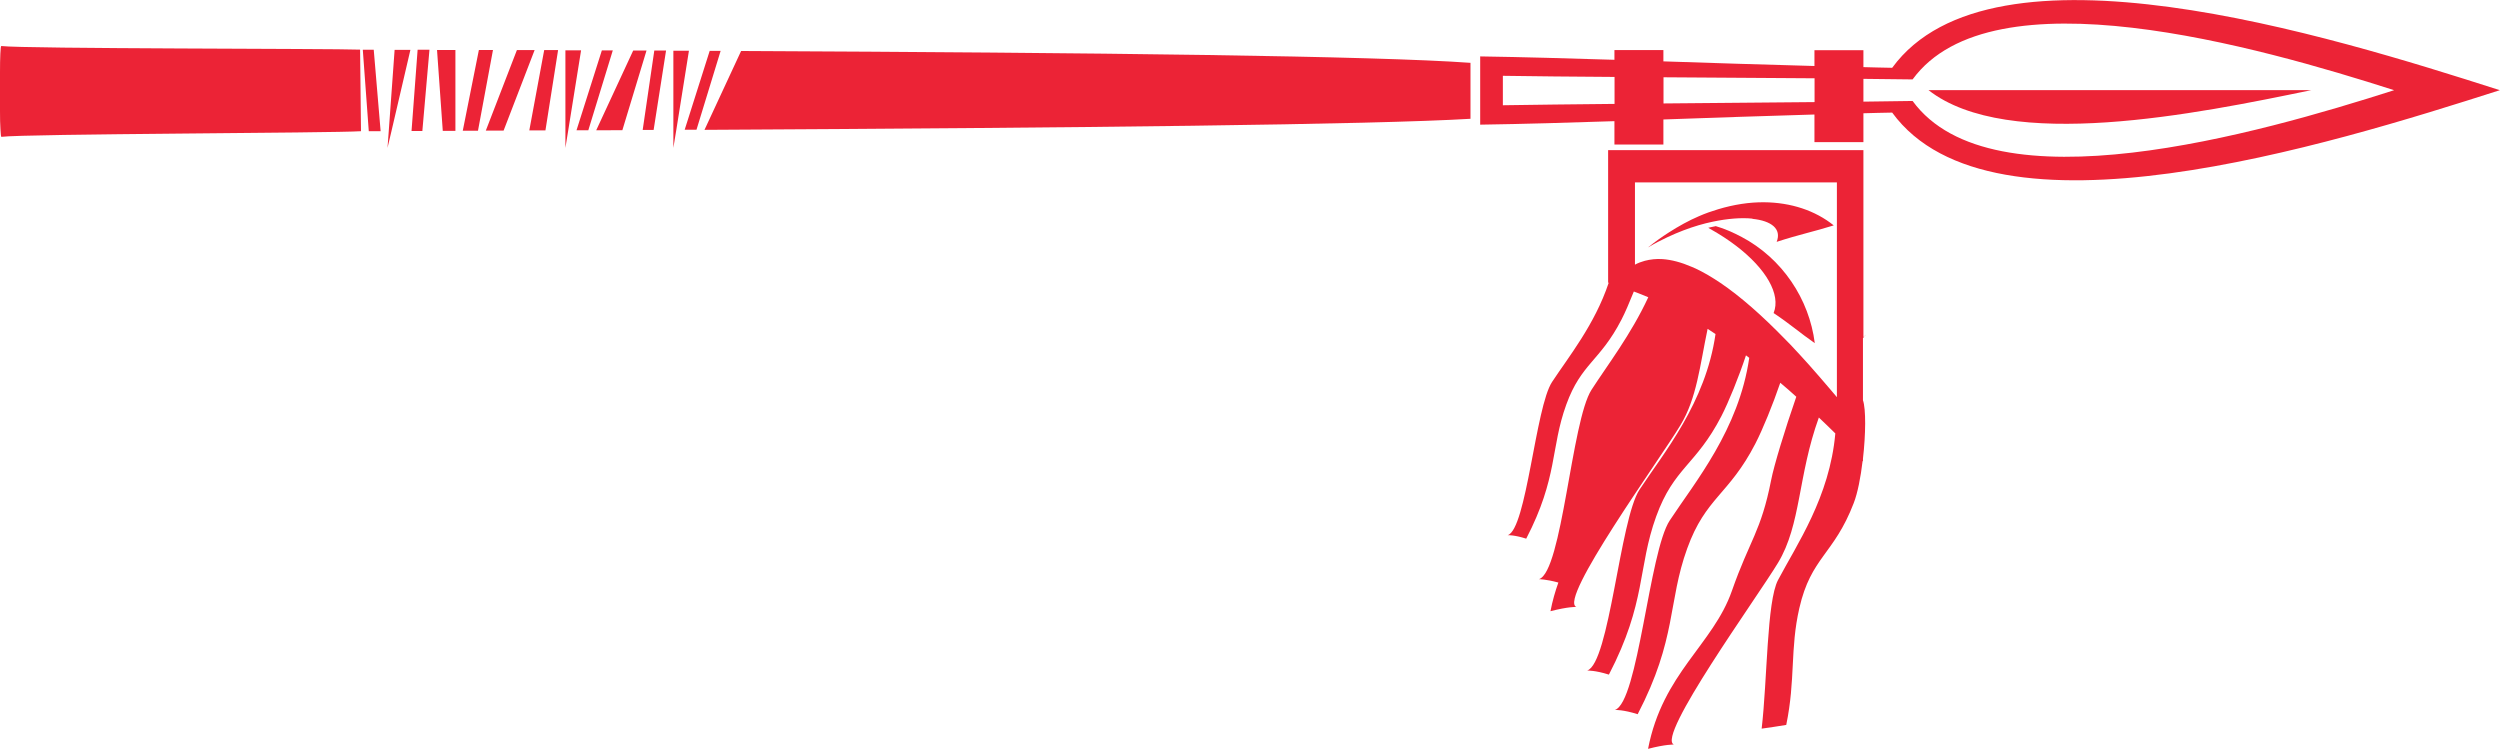
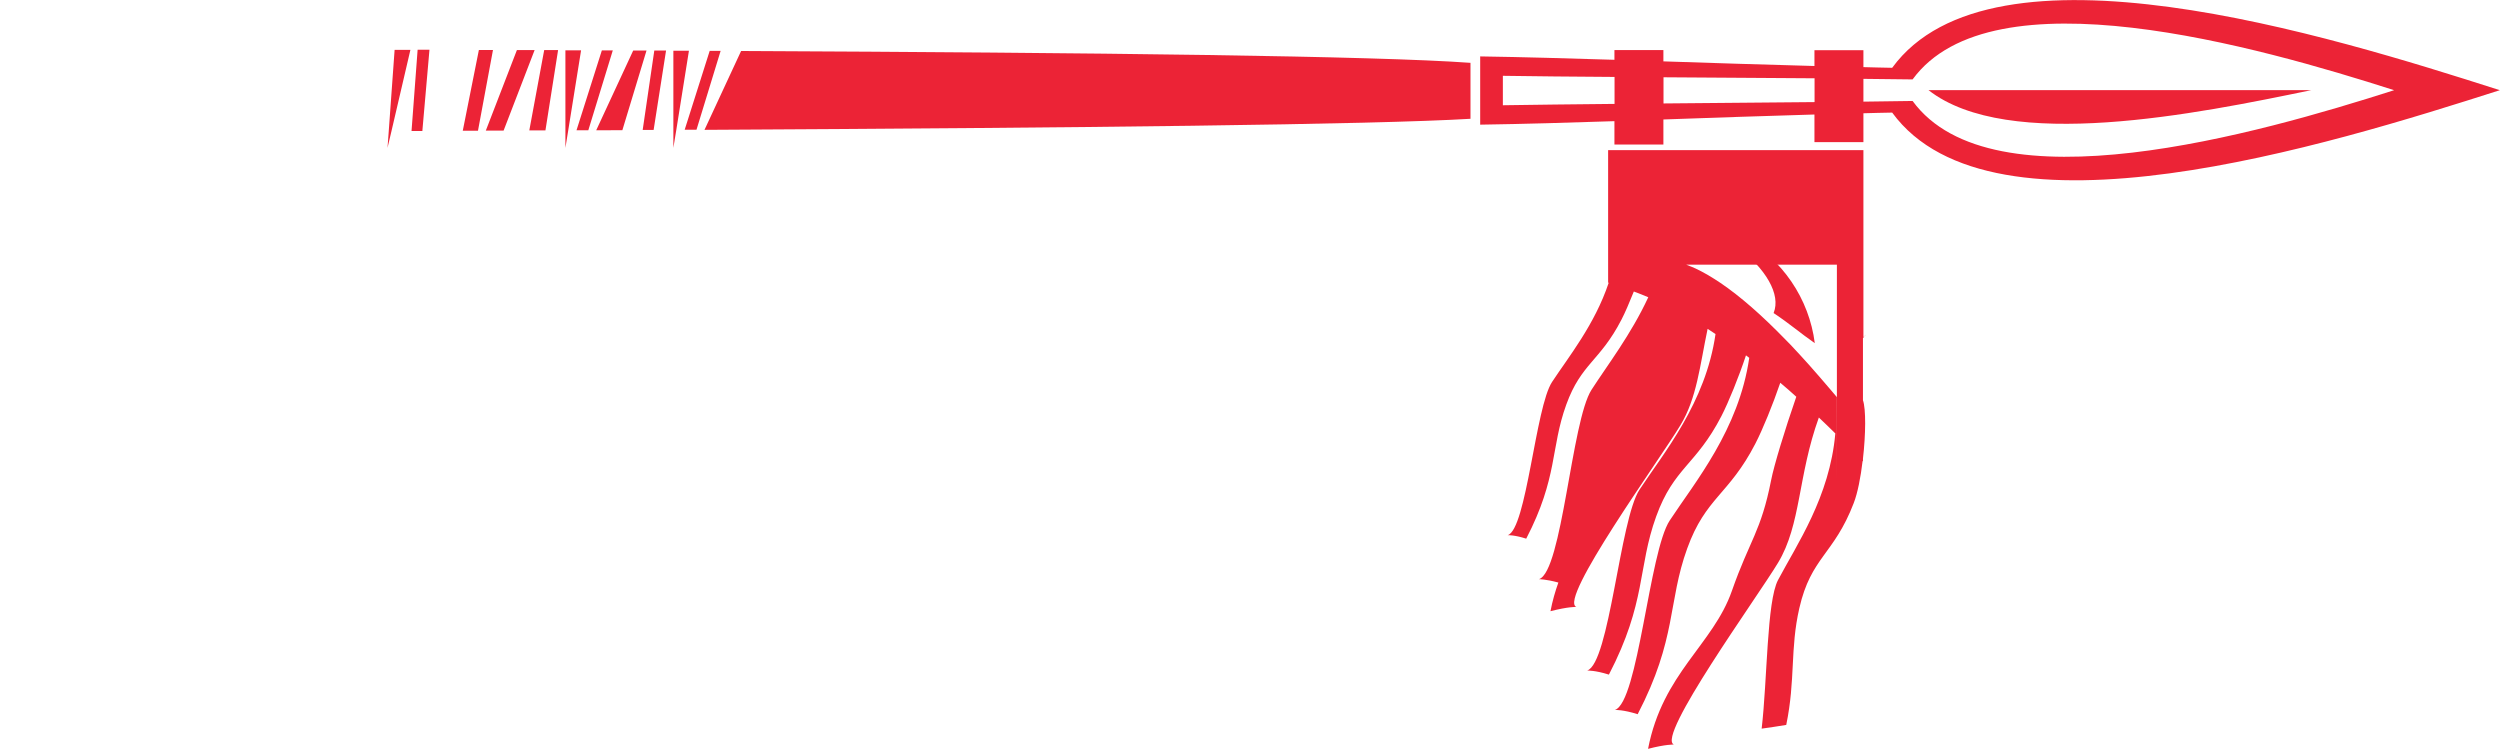
<svg xmlns="http://www.w3.org/2000/svg" id="Layer_2" data-name="Layer 2" viewBox="0 0 221.61 66.36">
  <defs>
    <style>
      .cls-1 {
        fill: #ec2336;
        stroke-width: 0px;
      }
    </style>
  </defs>
  <g id="Layer_2-2" data-name="Layer 2">
    <g>
      <path class="cls-1" d="M59.69,13.11v-1.59s0-7.02,0-7.02c.46,0,.92,0,1.38,0l-1.12,7.02-.26,1.59Z" />
      <path class="cls-1" d="M50.12,13.11v-1.55s0-7.1,0-7.1c.46,0,.93,0,1.39,0l-1.14,7.1-.25,1.55Z" />
-       <path class="cls-1" d="M165.18,29.93c.07-.09.13-.18.2-.27-.04.1-.12.17-.2.22V13.31s-22.63,0-22.63,0v11.74s.03.01.05.02c-1.24,3.71-3.56,6.57-5.02,8.79-1.47,2.23-2.26,13.05-3.93,13.58,0,0,.59-.03,1.64.31,2.82-5.44,2.15-8.02,3.55-11.88,1.33-3.67,2.98-3.83,4.89-7.53.32-.61.71-1.53,1.1-2.5.43.16.86.33,1.28.51-1.54,3.32-3.62,6.01-5.03,8.2-1.78,2.76-2.6,16.13-4.66,16.79,0,0,.63,0,1.72.3-.28.78-.52,1.61-.7,2.54,1.58-.41,2.29-.38,2.29-.38-1.6-.66,7.35-12.99,9.23-16.11,1.45-2.39,1.72-5.25,2.41-8.54.24.15.47.3.7.46-.87,6.1-4.59,10.54-6.74,13.8-1.74,2.64-2.66,15.4-4.64,16.03,0,0,.7-.03,1.93.36,3.33-6.42,2.54-9.46,4.19-14.02,1.57-4.34,3.52-4.52,5.78-8.89.64-1.24,1.55-3.49,2.18-5.39.1.07.19.14.29.22-.92,6.37-4.81,11.01-7.05,14.42-1.82,2.76-2.79,16.13-4.86,16.79,0,0,.73-.03,2.02.38,3.49-6.72,2.66-9.91,4.39-14.69,1.64-4.54,3.69-4.73,6.05-9.31.64-1.24,1.54-3.44,2.2-5.38.49.41.96.82,1.42,1.24-1.02,2.94-1.99,6.14-2.23,7.39-.9,4.58-1.89,5.28-3.48,9.82-1.67,4.77-6.13,7.28-7.43,14,1.58-.41,2.29-.38,2.29-.38-1.6-.66,7.35-12.99,9.23-16.11,2.05-3.39,1.75-7.7,3.62-12.88.51.48.99.95,1.46,1.41-.5,5.65-3.42,9.85-5.08,13-1,1.9-.94,8.82-1.45,13.17.73-.1,1.45-.21,2.18-.33.83-4.02.33-6.74,1.16-10.35,1.04-4.54,3.06-4.73,4.82-9.31.35-.9.62-2.3.79-3.74,0,0,.02.02.03.03v-.23c.25-2.18.27-4.41,0-5.18v-5.52ZM162.82,35.2s-.06-.07-.08-.1c-.15-.18-.29-.34-.44-.52-.67-.79-1.33-1.55-1.97-2.27-.54-.6-1.07-1.18-1.59-1.73-.16-.17-.32-.33-.49-.5-2.05-2.11-3.97-3.8-5.74-5-.76-.51-1.49-.94-2.19-1.27-.13-.06-.25-.1-.37-.16-.9-.39-1.76-.62-2.56-.68-.56-.04-1.09.02-1.59.15-.3.08-.59.19-.87.34v-7.29h17.9v19.01Z" />
+       <path class="cls-1" d="M165.18,29.93c.07-.09.13-.18.2-.27-.04.1-.12.17-.2.22V13.31s-22.63,0-22.63,0v11.74s.03.01.05.02c-1.24,3.71-3.56,6.57-5.02,8.79-1.47,2.23-2.26,13.05-3.93,13.58,0,0,.59-.03,1.64.31,2.82-5.44,2.15-8.02,3.55-11.88,1.33-3.67,2.98-3.83,4.89-7.53.32-.61.71-1.53,1.1-2.5.43.16.86.33,1.28.51-1.54,3.32-3.62,6.01-5.03,8.2-1.78,2.76-2.6,16.13-4.66,16.79,0,0,.63,0,1.72.3-.28.78-.52,1.61-.7,2.54,1.58-.41,2.29-.38,2.29-.38-1.6-.66,7.35-12.99,9.23-16.11,1.45-2.39,1.72-5.25,2.41-8.54.24.15.47.3.7.46-.87,6.1-4.59,10.54-6.74,13.8-1.74,2.64-2.66,15.4-4.64,16.03,0,0,.7-.03,1.93.36,3.33-6.42,2.54-9.46,4.19-14.02,1.57-4.34,3.52-4.52,5.78-8.89.64-1.24,1.55-3.49,2.18-5.39.1.07.19.14.29.22-.92,6.37-4.81,11.01-7.05,14.42-1.82,2.76-2.79,16.13-4.86,16.79,0,0,.73-.03,2.02.38,3.49-6.72,2.66-9.91,4.39-14.69,1.64-4.54,3.69-4.73,6.05-9.31.64-1.24,1.54-3.44,2.2-5.38.49.41.96.82,1.42,1.24-1.02,2.94-1.99,6.14-2.23,7.39-.9,4.58-1.89,5.28-3.48,9.82-1.67,4.77-6.13,7.28-7.43,14,1.58-.41,2.29-.38,2.29-.38-1.6-.66,7.35-12.99,9.23-16.11,2.05-3.39,1.75-7.7,3.62-12.88.51.48.99.95,1.46,1.41-.5,5.65-3.42,9.85-5.08,13-1,1.9-.94,8.82-1.45,13.17.73-.1,1.45-.21,2.18-.33.83-4.02.33-6.74,1.16-10.35,1.04-4.54,3.06-4.73,4.82-9.31.35-.9.62-2.3.79-3.74,0,0,.02.02.03.03v-.23c.25-2.18.27-4.41,0-5.18v-5.52ZM162.82,35.2s-.06-.07-.08-.1c-.15-.18-.29-.34-.44-.52-.67-.79-1.33-1.55-1.97-2.27-.54-.6-1.07-1.18-1.59-1.73-.16-.17-.32-.33-.49-.5-2.05-2.11-3.97-3.8-5.74-5-.76-.51-1.49-.94-2.19-1.27-.13-.06-.25-.1-.37-.16-.9-.39-1.76-.62-2.56-.68-.56-.04-1.09.02-1.59.15-.3.08-.59.19-.87.34h17.9v19.01Z" />
      <path class="cls-1" d="M221.61,8h0s0,0,0,0c-15.16-4.85-44.99-14.16-53.88-1.99-.85-.01-1.7-.04-2.55-.06v-1.5s-4.34,0-4.34,0v1.4c-4.46-.12-8.93-.26-13.39-.41v-1s-4.34,0-4.34,0v.86c-3.97-.12-7.94-.24-11.9-.3v6.05c3.97-.06,7.94-.18,11.9-.31v2.07s4.34,0,4.34,0v-2.22c4.46-.16,8.93-.31,13.39-.44v2.45s4.34,0,4.34,0v-2.56c.85-.02,1.7-.05,2.55-.06,8.89,12.17,38.71,2.86,53.88-1.99ZM143.12,9.21c-3.68.04-7.11.07-9.9.12v-2.61c2.8.04,6.22.08,9.9.1v2.39ZM160.85,9.05c-4.25.04-8.9.08-13.39.12v-2.32c4.49.03,9.14.06,13.39.09v2.11ZM212.21,8h0c-12.01,3.84-35.63,10.59-42.67.95-1.32.02-2.79.04-4.36.06v-2.02c1.56.02,3.03.03,4.36.05,7.04-9.64,30.66-2.89,42.67.95h0Z" />
      <path class="cls-1" d="M49.47,4.45l-1.12,7.11c-.47,0-.95,0-1.43,0l1.32-7.12c.41,0,.82,0,1.22,0Z" />
      <path class="cls-1" d="M43.06,11.59l2.76-7.15c.52,0,1.05,0,1.57,0l-2.75,7.14c-.52,0-1.05,0-1.57,0Z" />
      <path class="cls-1" d="M52.85,11.55l3.28-7.07c.39,0,.79,0,1.18,0l-2.14,7.06c-.77,0-1.54,0-2.32.01Z" />
      <path class="cls-1" d="M59.04,4.49l-1.1,7.03c-.32,0-.65,0-.97,0l1.03-7.04c.35,0,.7,0,1.05,0Z" />
      <path class="cls-1" d="M65.69,4.52c31.71.15,56.3.44,64.66,1.05v4.96c-8.64.52-34.63.8-67.9.98l3.24-6.98Z" />
      <path class="cls-1" d="M60.69,11.51l2.22-7c.32,0,.65,0,.97,0l-2.14,6.99c-.35,0-.7,0-1.05,0Z" />
      <path class="cls-1" d="M37.45,11.61c-.32,0-.65,0-.97,0l.54-7.2c.35,0,.7,0,1.05,0l-.63,7.19Z" />
      <path class="cls-1" d="M36.38,4.42l-1.68,7.21-.35,1.48.11-1.48.52-7.21c.47,0,.93,0,1.39,0Z" />
-       <path class="cls-1" d="M31.92,4.4l.08,7.23c-2.43.17-29.83.23-31.88.5-.03,0-.06-.22-.08-.67C.01,11.02,0,10.47,0,9.83v-3.44c0-.64.01-1.19.03-1.64.02-.45.05-.68.08-.67,2.03.25,29.39.22,31.8.32Z" />
      <path class="cls-1" d="M41.02,11.6l1.43-7.17c.42,0,.84,0,1.25,0l-1.33,7.16c-.45,0-.9,0-1.36,0Z" />
      <path class="cls-1" d="M51.1,11.56l2.25-7.09c.32,0,.64,0,.97,0l-2.17,7.08c-.35,0-.7,0-1.05,0Z" />
-       <path class="cls-1" d="M39.25,11.61l-.51-7.18c.54,0,1.09,0,1.63,0v7.17c-.37,0-.75,0-1.13,0Z" />
-       <path class="cls-1" d="M32.69,11.63l-.53-7.22c.32,0,.65,0,.97,0l.61,7.22c-.35,0-.7,0-1.05,0Z" />
      <path class="cls-1" d="M170.95,7.99c11.31,0,22.62,0,33.93,0-10.13,2.1-26.89,5.51-33.93,0Z" />
      <path class="cls-1" d="M152.11,20.05c.8.23,1.54.57,2.25.94,3.64,1.92,6.02,5.53,6.51,9.43-1.28-.89-2.14-1.66-3.65-2.67.67-1.66-.69-3.94-3.3-5.94-.69-.53-1.47-1.04-2.33-1.52-.06-.03-.1-.07-.16-.1.07-.02.14-.03.22-.05.16-.03.31-.07.47-.1Z" />
      <path class="cls-1" d="M155.34,19.38c-.96-.1-2.17-.01-3.51.27-.42.09-.84.19-1.27.32-.88.26-1.8.61-2.72,1.04-.57.27-1.15.56-1.71.9-.02.01-.03.02-.05.03.02-.01.04-.03.05-.04.59-.48,1.19-.9,1.78-1.28.89-.57,1.79-1.07,2.68-1.45.57-.25,1.14-.45,1.71-.62,1.4-.42,2.76-.63,4.07-.62,2.37.02,4.52.72,6.18,2.05-1.75.55-3.03.8-5.06,1.46.46-1.16-.48-1.87-2.15-2.04Z" />
    </g>
  </g>
</svg>